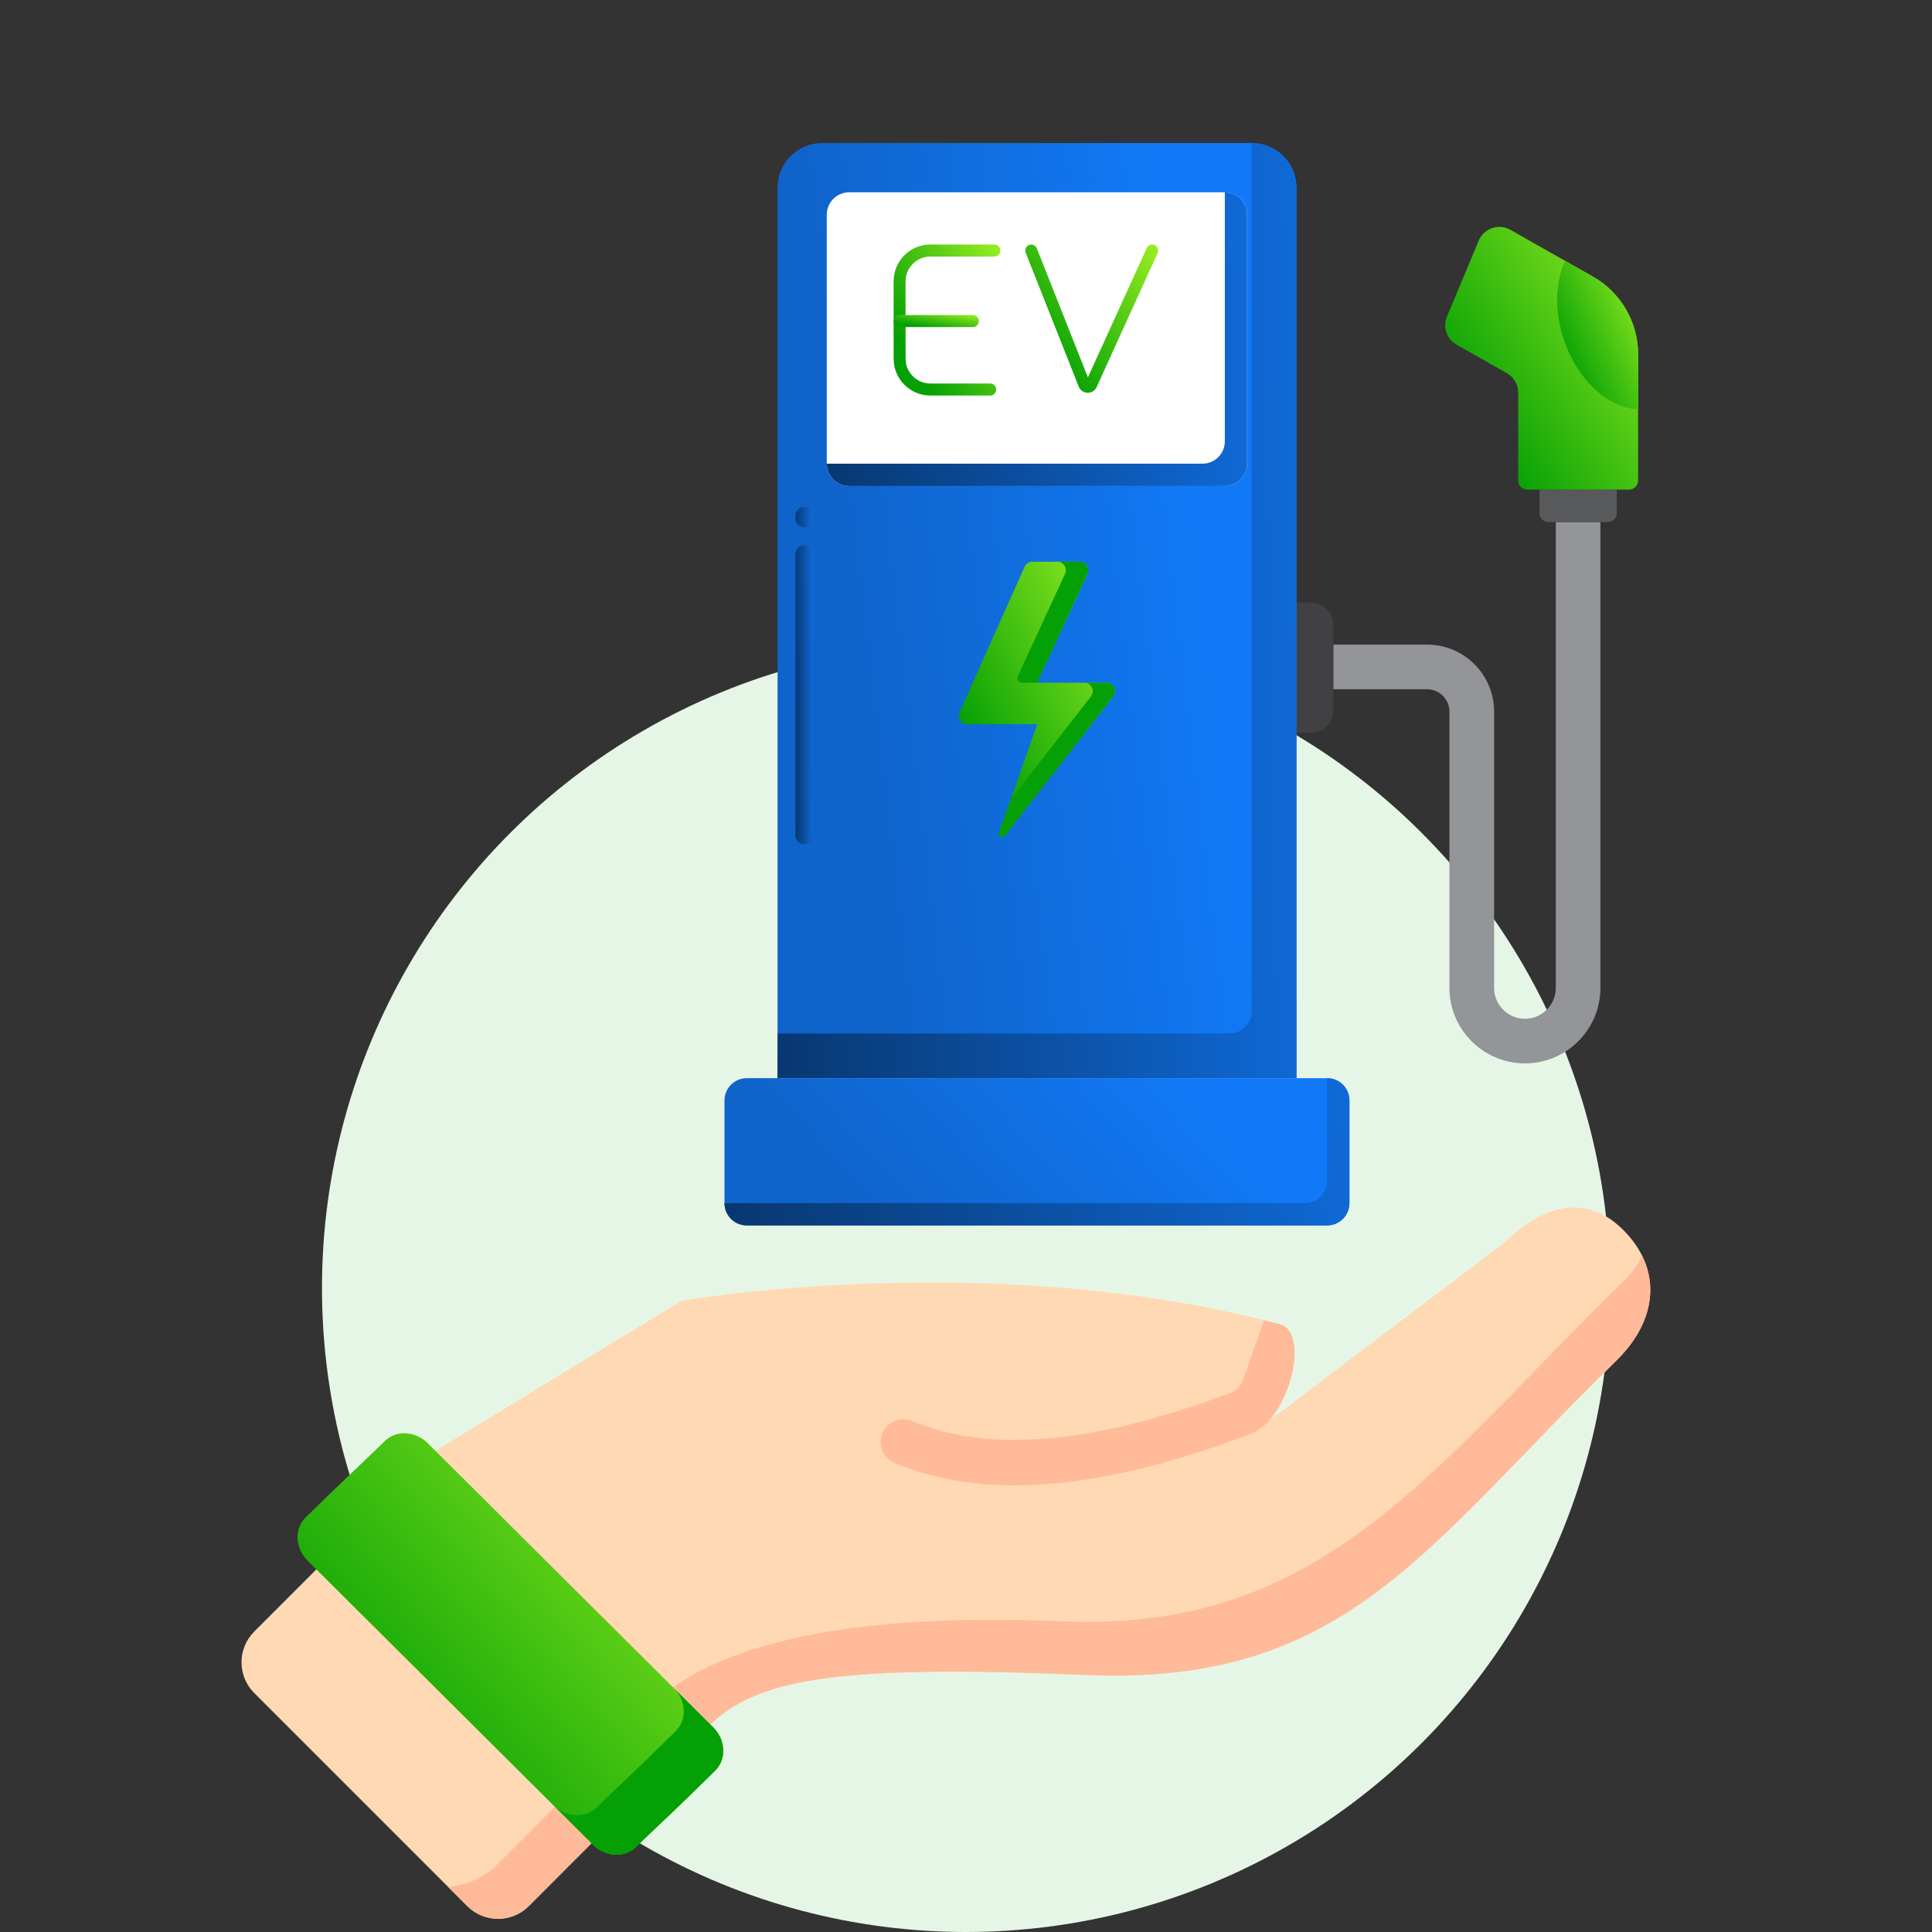
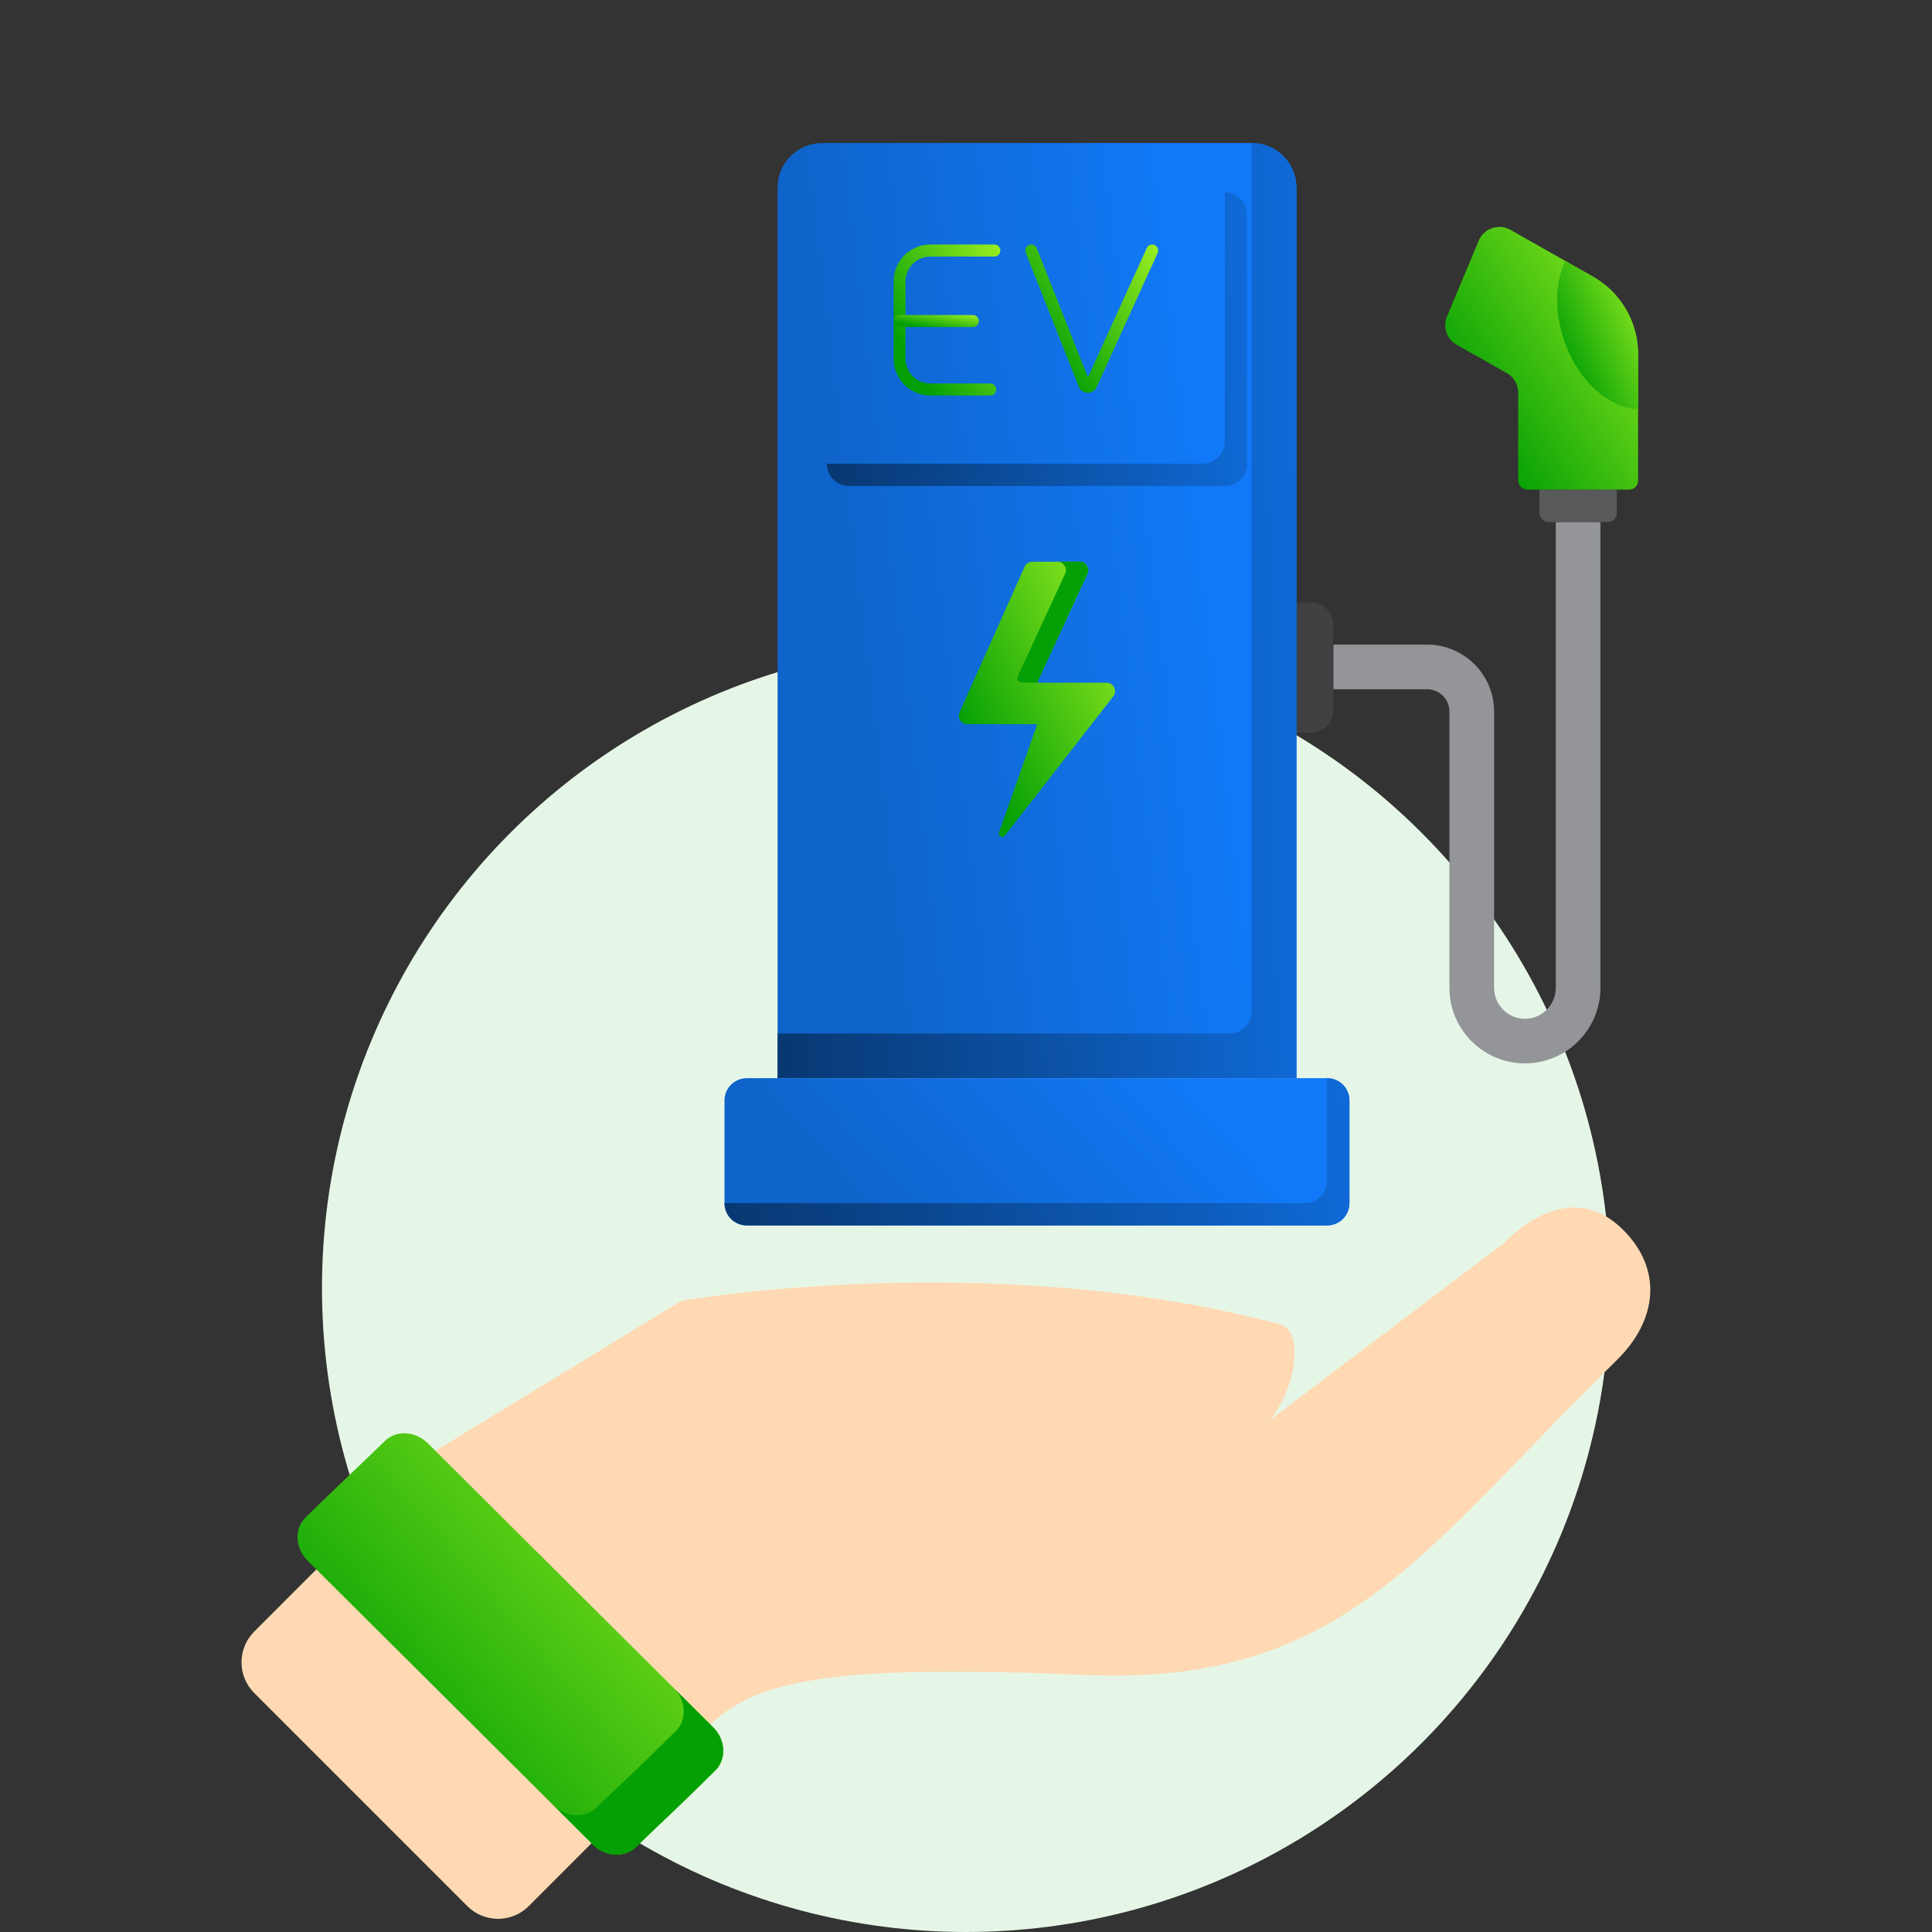
<svg xmlns="http://www.w3.org/2000/svg" width="32" height="32" viewBox="0 0 32 32" fill="none">
  <rect x="0" y="0" width="32" height="32" fill="#333333" stroke="none" />
  <circle cx="16" cy="21.333" r="10.667" fill="#E6F6E6" />
  <path d="M25.769 8.647V16.362C25.769 16.644 25.54 16.874 25.258 16.874C24.976 16.874 24.747 16.644 24.747 16.362V11.786C24.747 11.174 24.249 10.677 23.638 10.677H22.084V11.416H23.638C23.841 11.416 24.007 11.582 24.007 11.786V16.362C24.007 17.052 24.568 17.613 25.258 17.613C25.947 17.613 26.508 17.052 26.508 16.362V8.647H25.769Z" fill="#939598" />
  <path d="M21.472 12.136V9.978H21.714C21.918 9.978 22.084 10.144 22.084 10.348V11.767C22.084 11.971 21.918 12.136 21.714 12.136H21.472Z" fill="#414042" />
  <path d="M25.647 8.647H26.631C26.713 8.647 26.779 8.581 26.779 8.499V8.109H25.499V8.499C25.499 8.581 25.565 8.647 25.647 8.647Z" fill="#58595B" />
  <path d="M24.492 3.986L23.966 5.245C23.894 5.418 23.962 5.617 24.125 5.709L24.959 6.181C25.075 6.247 25.146 6.369 25.146 6.503V7.961C25.146 8.043 25.213 8.109 25.294 8.109H26.984C27.066 8.109 27.132 8.043 27.132 7.961V5.867C27.132 5.335 26.846 4.843 26.383 4.581L25.016 3.806C24.823 3.697 24.578 3.781 24.492 3.986Z" fill="url(#paint0_linear_4613_16896)" />
  <path d="M26.383 4.581L25.924 4.321C25.761 4.672 25.741 5.155 25.906 5.638C26.135 6.306 26.644 6.759 27.132 6.779V5.867C27.132 5.335 26.846 4.843 26.383 4.581Z" fill="url(#paint1_linear_4613_16896)" />
  <path d="M21.472 17.858V3.109C21.472 2.7 21.141 2.369 20.732 2.369H13.618C13.21 2.369 12.879 2.7 12.879 3.109V17.857L21.472 17.858Z" fill="url(#paint2_linear_4613_16896)" />
  <path d="M20.732 2.369V16.748C20.732 16.953 20.567 17.118 20.363 17.118H12.879V17.857H21.472V3.109C21.472 2.701 21.141 2.369 20.732 2.369Z" fill="url(#paint3_linear_4613_16896)" />
  <path d="M21.036 2.435C21.078 2.528 21.102 2.631 21.102 2.739V17.118C21.102 17.322 20.936 17.488 20.732 17.488H12.879V17.858H21.472V3.109C21.472 2.809 21.293 2.551 21.036 2.435Z" fill="url(#paint4_linear_4613_16896)" />
  <path d="M22.351 19.927V18.227C22.351 18.023 22.185 17.858 21.981 17.858H12.37C12.165 17.858 12 18.023 12 18.227V19.927C12 20.132 12.165 20.297 12.37 20.297H21.981C22.185 20.297 22.351 20.132 22.351 19.927Z" fill="url(#paint5_linear_4613_16896)" />
  <path d="M21.981 17.858V19.558C21.981 19.762 21.815 19.927 21.611 19.927H12C12 20.132 12.165 20.297 12.37 20.297H21.981C22.185 20.297 22.351 20.132 22.351 19.927V18.227C22.351 18.023 22.185 17.858 21.981 17.858Z" fill="url(#paint6_linear_4613_16896)" />
-   <path d="M13.322 13.983C13.241 13.983 13.175 13.917 13.175 13.835V9.177C13.175 9.096 13.241 9.03 13.322 9.03C13.404 9.03 13.47 9.096 13.47 9.177V13.835C13.47 13.917 13.404 13.983 13.322 13.983ZM13.322 8.734C13.241 8.734 13.175 8.668 13.175 8.586V8.541C13.175 8.46 13.241 8.393 13.322 8.393C13.404 8.393 13.47 8.46 13.47 8.541V8.586C13.47 8.668 13.404 8.734 13.322 8.734Z" fill="url(#paint7_linear_4613_16896)" />
  <path d="M17.884 9.304H17.098C17.042 9.304 16.992 9.337 16.97 9.388L15.894 11.798C15.852 11.891 15.921 11.995 16.022 11.995H17.18L16.547 13.788C16.525 13.848 16.605 13.892 16.644 13.841L18.439 11.534C18.511 11.442 18.445 11.308 18.328 11.308H17.178L18.011 9.504C18.054 9.411 17.986 9.304 17.884 9.304Z" fill="url(#paint8_linear_4613_16896)" />
  <path d="M17.641 9.504L16.857 11.203C16.834 11.252 16.87 11.308 16.924 11.308H17.178L18.011 9.504C18.054 9.411 17.986 9.304 17.884 9.304H17.514C17.616 9.304 17.684 9.411 17.641 9.504Z" fill="#05A005" />
-   <path d="M18.329 11.308H17.959C18.076 11.308 18.141 11.442 18.07 11.534L16.739 13.244L16.547 13.788C16.526 13.848 16.605 13.892 16.644 13.841L18.439 11.534C18.511 11.442 18.445 11.308 18.329 11.308Z" fill="#05A005" />
-   <path d="M20.656 7.68V3.555C20.656 3.351 20.491 3.185 20.287 3.185H14.064C13.86 3.185 13.694 3.351 13.694 3.555V7.68C13.694 7.884 13.86 8.05 14.064 8.05H20.287C20.491 8.05 20.656 7.884 20.656 7.68Z" fill="white" />
  <path d="M20.287 3.185V7.31C20.287 7.515 20.121 7.68 19.917 7.68H13.694C13.694 7.884 13.86 8.05 14.064 8.05H20.287C20.491 8.05 20.656 7.884 20.656 7.68V3.555C20.656 3.35 20.491 3.185 20.287 3.185Z" fill="url(#paint9_linear_4613_16896)" />
  <path d="M16.401 6.551H15.407C15.073 6.551 14.801 6.277 14.801 5.94V4.661C14.801 4.324 15.073 4.05 15.407 4.05H16.471C16.525 4.05 16.569 4.095 16.569 4.15C16.569 4.205 16.525 4.25 16.471 4.25H15.407C15.182 4.25 14.999 4.434 14.999 4.661V5.94C14.999 6.167 15.182 6.352 15.407 6.352H16.401C16.456 6.352 16.5 6.396 16.5 6.451C16.5 6.506 16.456 6.551 16.401 6.551Z" fill="url(#paint10_linear_4613_16896)" />
  <path d="M16.114 5.417H14.9C14.845 5.417 14.801 5.372 14.801 5.317C14.801 5.262 14.845 5.218 14.9 5.218H16.114C16.169 5.218 16.213 5.262 16.213 5.317C16.213 5.372 16.169 5.417 16.114 5.417Z" fill="url(#paint11_linear_4613_16896)" />
  <path d="M18.017 6.506C18.016 6.506 18.015 6.506 18.013 6.506C17.948 6.504 17.891 6.464 17.867 6.403L16.989 4.187C16.969 4.136 16.994 4.078 17.044 4.057C17.095 4.037 17.152 4.062 17.173 4.113L18.019 6.25L18.994 4.108C19.016 4.058 19.075 4.036 19.125 4.059C19.174 4.082 19.196 4.141 19.174 4.191L18.164 6.411C18.138 6.469 18.08 6.506 18.017 6.506Z" fill="url(#paint12_linear_4613_16896)" />
  <path fill-rule="evenodd" clip-rule="evenodd" d="M5.254 25.98L9.801 30.527L8.758 31.571C8.477 31.852 8.021 31.852 7.74 31.571L4.211 28.042C3.93 27.761 3.93 27.305 4.211 27.024L5.254 25.98H5.254ZM26.777 22.53C23.562 25.68 22.265 27.93 17.963 27.743C13.855 27.565 12.517 27.812 11.74 28.589L7.193 24.042L11.288 21.545C11.288 21.545 16.415 20.651 21.209 21.937C21.588 22.039 21.488 22.976 21.026 23.526L24.895 20.601C25.441 20.054 26.195 19.698 26.87 20.356C27.545 21.015 27.457 21.864 26.777 22.53V22.53ZM20.656 23.965C20.645 23.978 20.634 23.991 20.624 24.003C20.634 23.992 20.645 23.979 20.656 23.965Z" fill="#FFD9B3" />
-   <path d="M9.195 29.921L9.801 30.527L8.758 31.571C8.477 31.852 8.021 31.852 7.74 31.571L7.422 31.253C7.709 31.233 8.03 31.086 8.204 30.912L9.195 29.921ZM27.192 20.786C27.161 20.906 27.071 21.041 26.903 21.205C23.689 24.355 21.897 27.041 17.596 26.854C13.935 26.695 12.04 27.289 11.121 27.97L11.74 28.589C12.517 27.812 13.855 27.565 17.963 27.743C22.265 27.93 23.562 25.68 26.777 22.53C27.316 22.001 27.483 21.358 27.192 20.786H27.192ZM14.818 24.232C15.451 24.498 16.128 24.602 16.807 24.602C18.187 24.602 19.577 24.17 20.634 23.782C20.798 23.722 20.943 23.625 21.059 23.5L21.026 23.526C21.488 22.976 21.588 22.039 21.209 21.938C21.116 21.913 21.022 21.889 20.928 21.865L20.925 21.9L20.586 22.858C20.55 22.959 20.473 23.038 20.374 23.075C18.916 23.61 16.784 24.24 15.111 23.537C14.919 23.456 14.698 23.546 14.617 23.738C14.536 23.93 14.626 24.151 14.818 24.232V24.232Z" fill="#FFBB99" />
  <path fill-rule="evenodd" clip-rule="evenodd" d="M11.847 29.326C11.139 30.026 10.918 30.218 10.532 30.594C10.344 30.777 10.027 30.759 9.822 30.554L5.095 25.85C4.887 25.642 4.872 25.32 5.062 25.133C5.609 24.595 5.942 24.289 6.375 23.867C6.563 23.683 6.88 23.7 7.086 23.905L11.813 28.61C12.021 28.817 12.036 29.138 11.847 29.326H11.847Z" fill="url(#paint13_linear_4613_16896)" />
  <path fill-rule="evenodd" clip-rule="evenodd" d="M11.847 29.326C11.139 30.026 10.919 30.218 10.532 30.594C10.344 30.777 10.027 30.759 9.822 30.554L9.168 29.9C9.373 30.105 9.69 30.123 9.878 29.94C10.265 29.564 10.486 29.372 11.193 28.672C11.372 28.494 11.368 28.198 11.191 27.99L11.813 28.61C12.021 28.817 12.036 29.138 11.847 29.326Z" fill="#05A005" />
  <defs>
    <linearGradient id="paint0_linear_4613_16896" x1="27.132" y1="3.758" x2="23.706" y2="5.909" gradientUnits="userSpaceOnUse">
      <stop stop-color="#9BEF22" />
      <stop offset="1" stop-color="#05A005" />
    </linearGradient>
    <linearGradient id="paint1_linear_4613_16896" x1="27.132" y1="4.321" x2="25.486" y2="5.089" gradientUnits="userSpaceOnUse">
      <stop stop-color="#9BEF22" />
      <stop offset="1" stop-color="#05A005" />
    </linearGradient>
    <linearGradient id="paint2_linear_4613_16896" x1="15.027" y1="17.858" x2="21.013" y2="17.154" gradientUnits="userSpaceOnUse">
      <stop stop-color="#0F64CB" />
      <stop offset="1" stop-color="#1179F7" />
    </linearGradient>
    <linearGradient id="paint3_linear_4613_16896" x1="12.879" y1="11.336" x2="21.635" y2="11.174" gradientUnits="userSpaceOnUse">
      <stop stop-color="#083872" />
      <stop offset="1" stop-color="#0F6AD8" />
    </linearGradient>
    <linearGradient id="paint4_linear_4613_16896" x1="12.879" y1="11.364" x2="21.635" y2="11.201" gradientUnits="userSpaceOnUse">
      <stop stop-color="#083872" />
      <stop offset="1" stop-color="#0F6AD8" />
    </linearGradient>
    <linearGradient id="paint5_linear_4613_16896" x1="14.588" y1="20.297" x2="18.632" y2="16.663" gradientUnits="userSpaceOnUse">
      <stop stop-color="#0F64CB" />
      <stop offset="1" stop-color="#1179F7" />
    </linearGradient>
    <linearGradient id="paint6_linear_4613_16896" x1="12" y1="19.27" x2="22.342" y2="17.801" gradientUnits="userSpaceOnUse">
      <stop stop-color="#083872" />
      <stop offset="1" stop-color="#0F6AD8" />
    </linearGradient>
    <linearGradient id="paint7_linear_4613_16896" x1="13.175" y1="11.63" x2="13.476" y2="11.629" gradientUnits="userSpaceOnUse">
      <stop stop-color="#083872" />
      <stop offset="1" stop-color="#0F6AD8" />
    </linearGradient>
    <linearGradient id="paint8_linear_4613_16896" x1="18.469" y1="9.304" x2="15.338" y2="10.824" gradientUnits="userSpaceOnUse">
      <stop stop-color="#9BEF22" />
      <stop offset="1" stop-color="#05A005" />
    </linearGradient>
    <linearGradient id="paint9_linear_4613_16896" x1="13.694" y1="6.001" x2="20.775" y2="5.662" gradientUnits="userSpaceOnUse">
      <stop stop-color="#083872" />
      <stop offset="1" stop-color="#0F6AD8" />
    </linearGradient>
    <linearGradient id="paint10_linear_4613_16896" x1="16.569" y1="4.05" x2="14.633" y2="5.221" gradientUnits="userSpaceOnUse">
      <stop stop-color="#9BEF22" />
      <stop offset="1" stop-color="#05A005" />
    </linearGradient>
    <linearGradient id="paint11_linear_4613_16896" x1="16.213" y1="5.218" x2="16.157" y2="5.557" gradientUnits="userSpaceOnUse">
      <stop stop-color="#9BEF22" />
      <stop offset="1" stop-color="#05A005" />
    </linearGradient>
    <linearGradient id="paint12_linear_4613_16896" x1="19.183" y1="4.05" x2="17.109" y2="5.638" gradientUnits="userSpaceOnUse">
      <stop stop-color="#9BEF22" />
      <stop offset="1" stop-color="#05A005" />
    </linearGradient>
    <linearGradient id="paint13_linear_4613_16896" x1="11.979" y1="23.739" x2="5.941" y2="28.953" gradientUnits="userSpaceOnUse">
      <stop stop-color="#9BEF22" />
      <stop offset="1" stop-color="#05A005" />
    </linearGradient>
  </defs>
</svg>